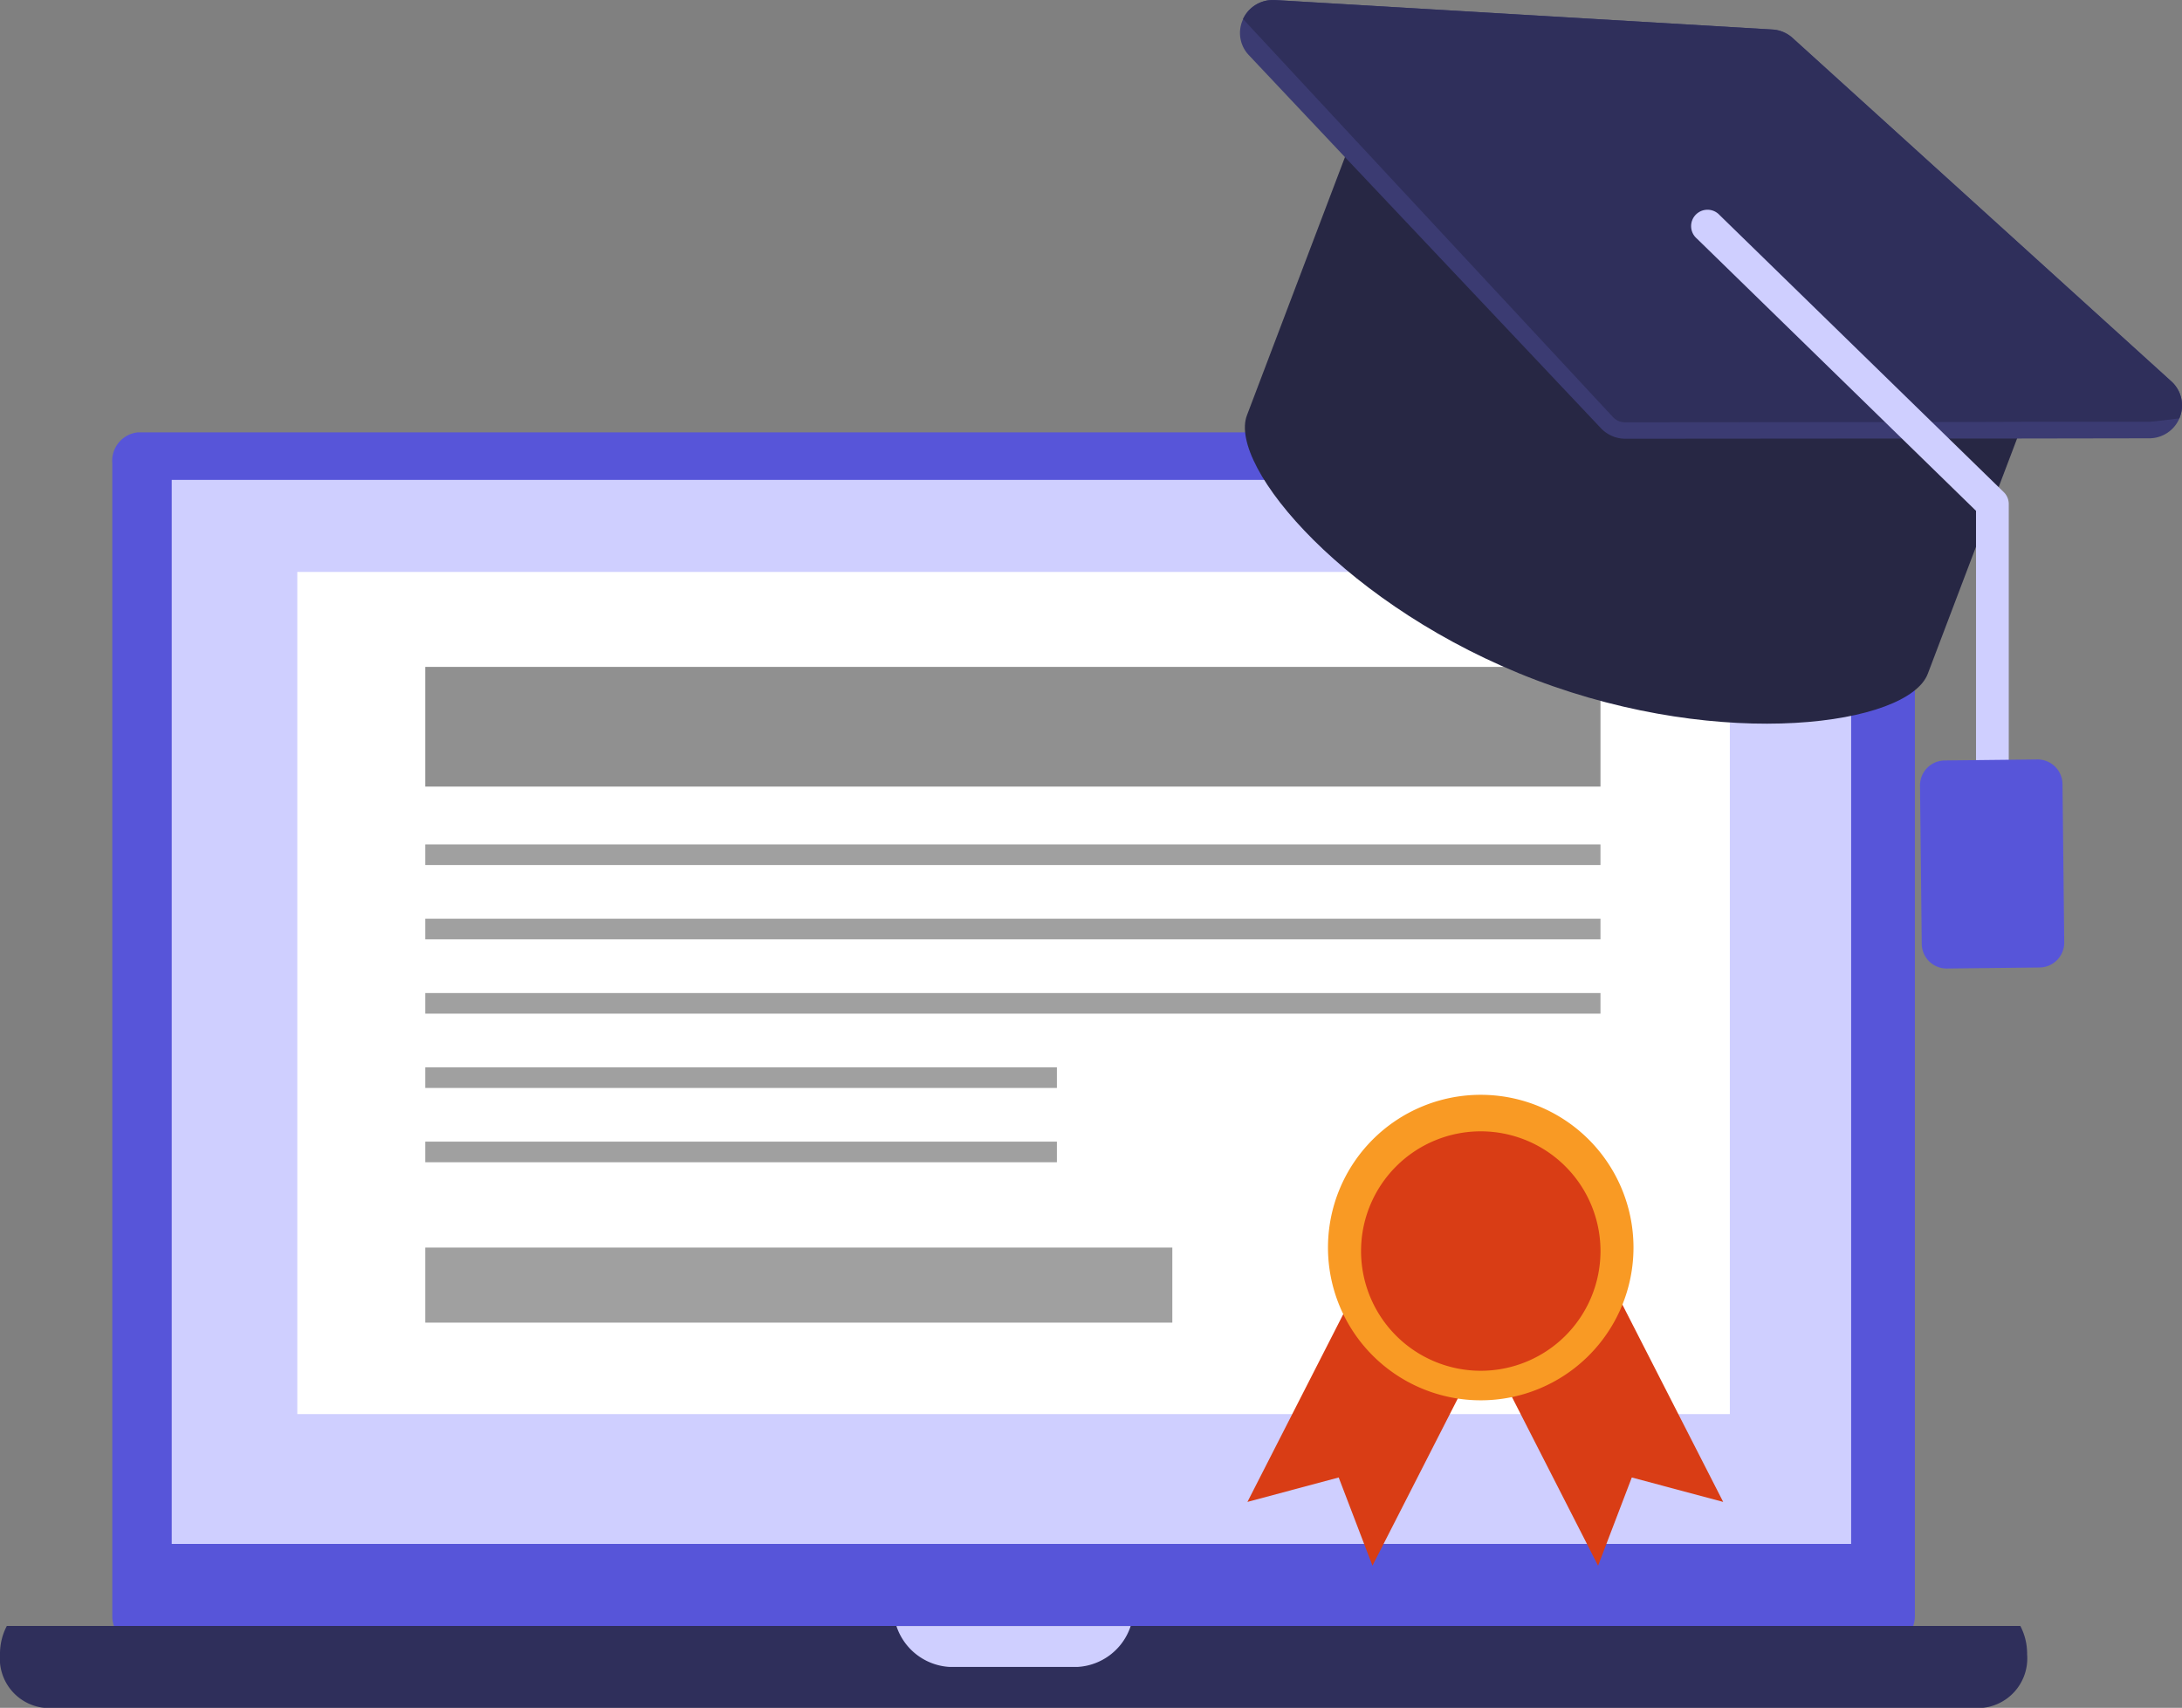
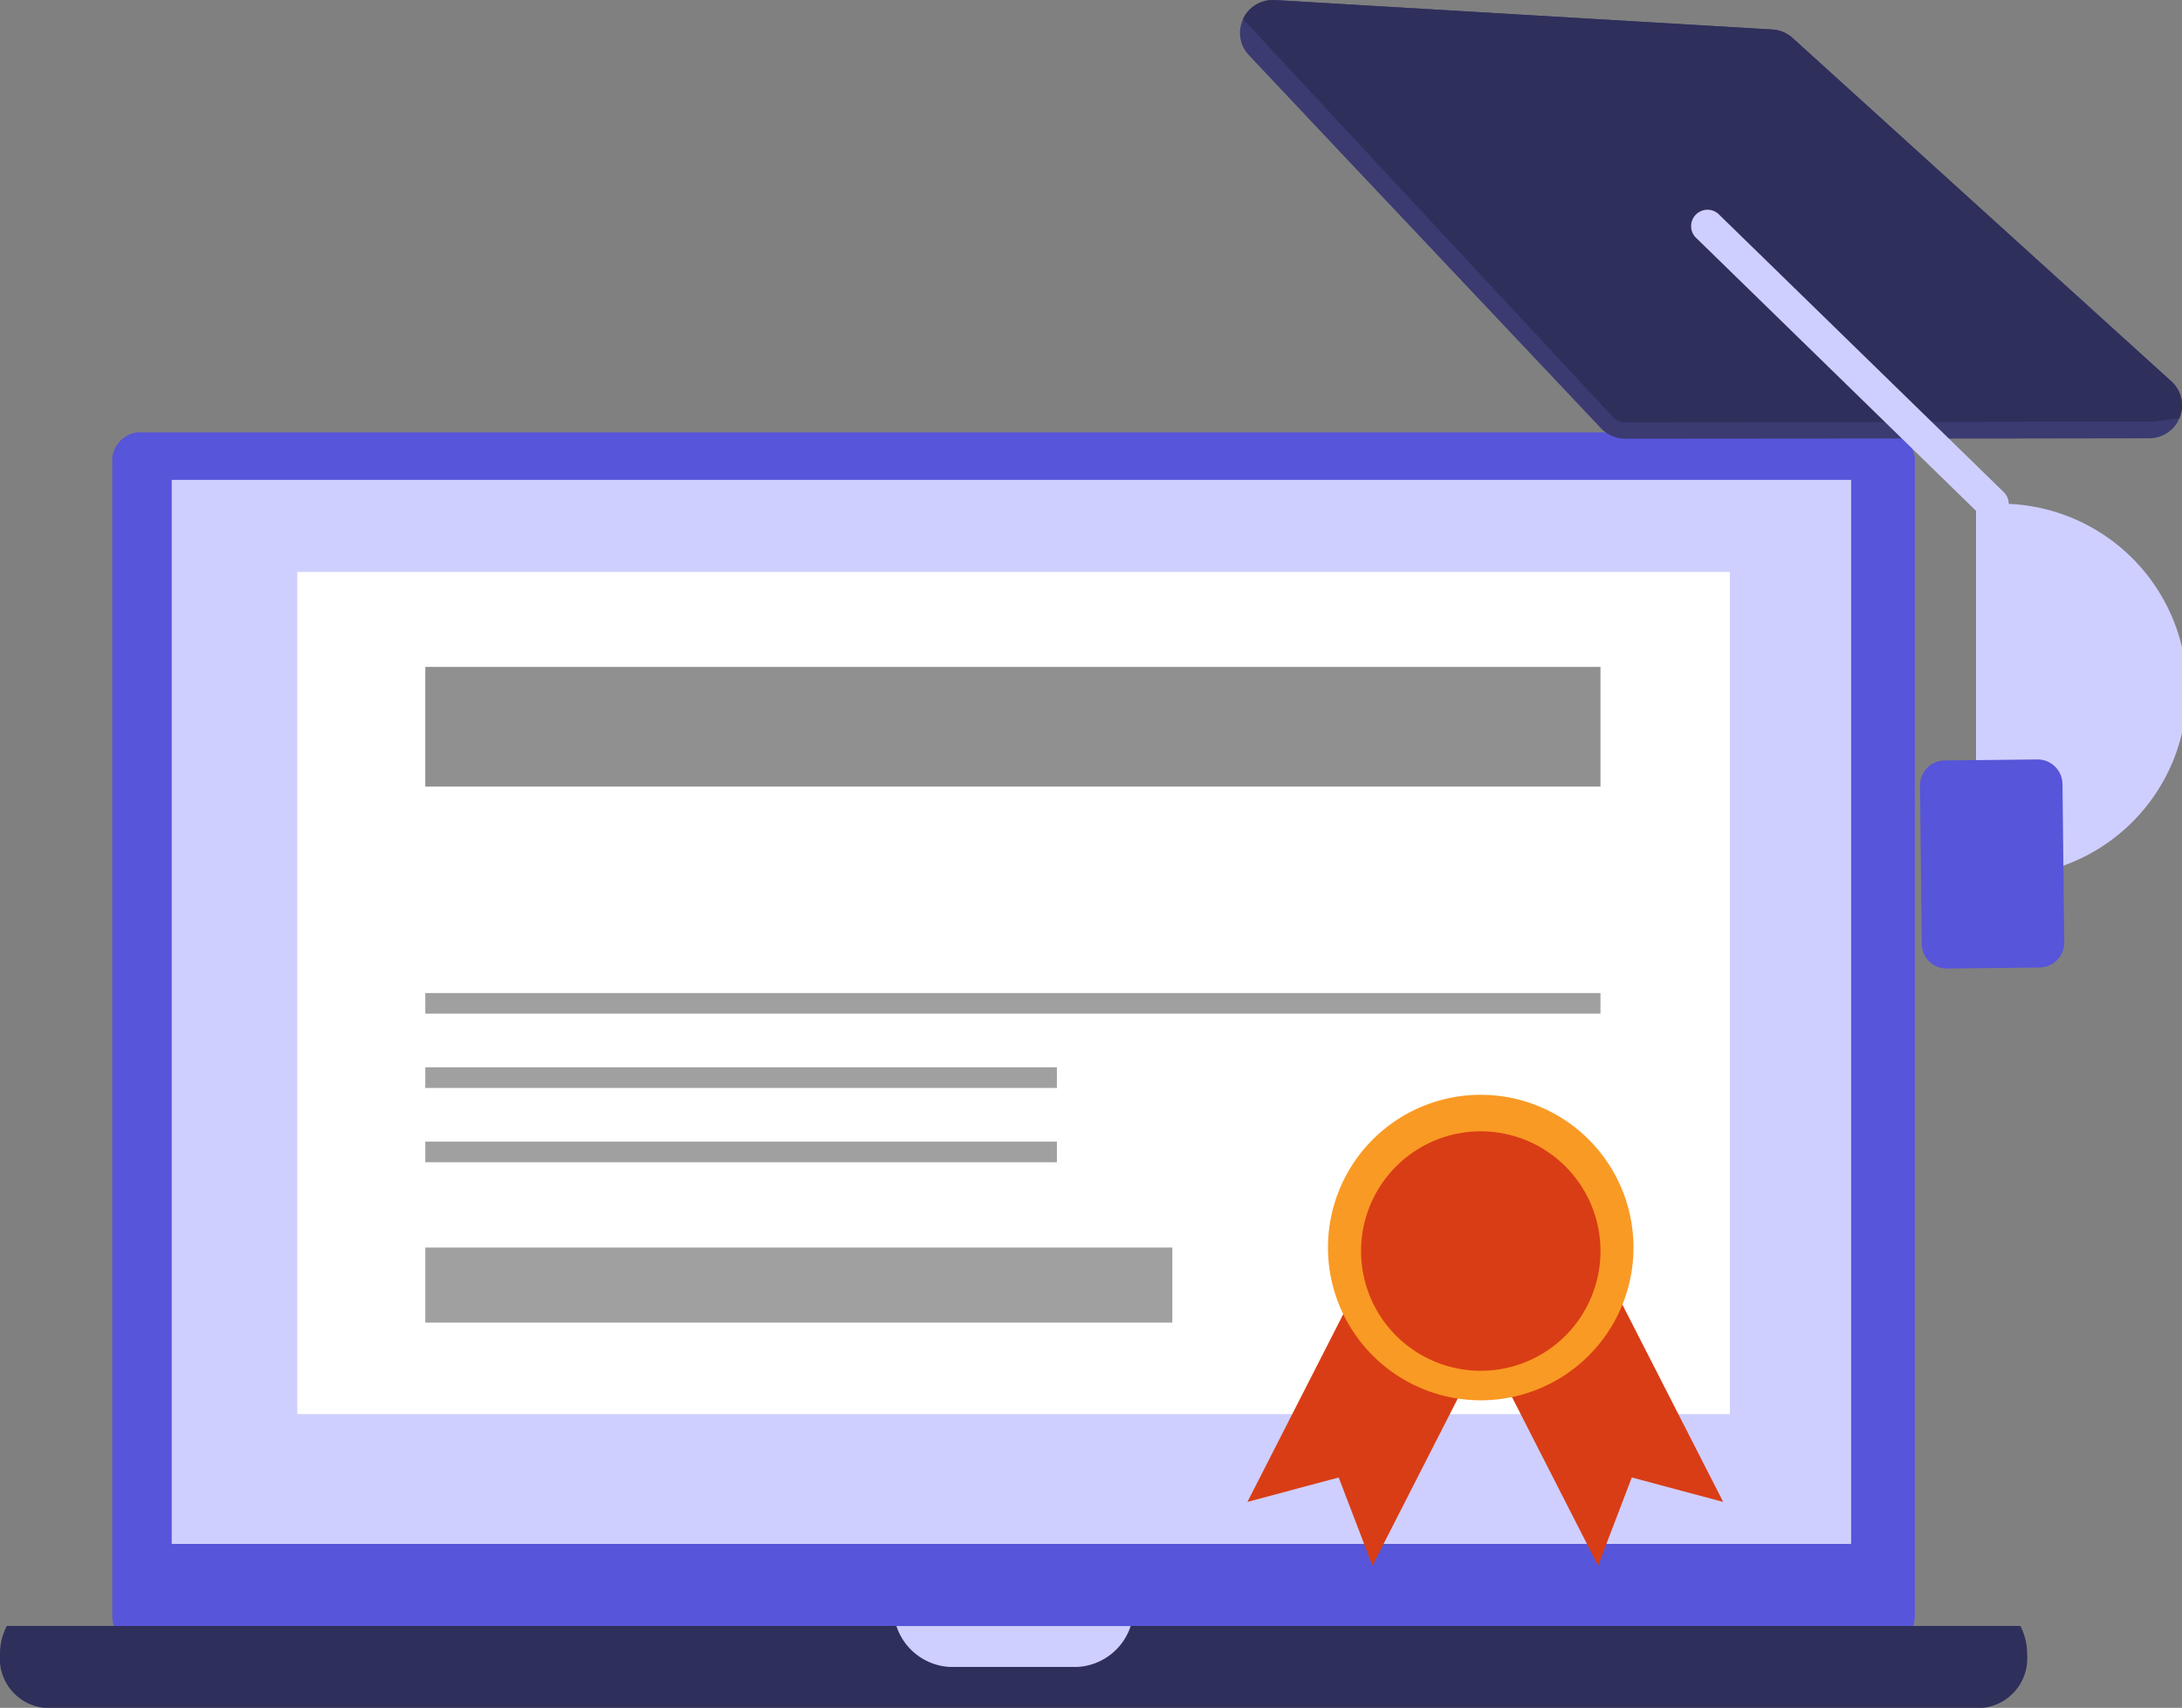
<svg xmlns="http://www.w3.org/2000/svg" width="112.018" height="87.68" viewBox="0 0 112.018 87.68">
  <rect x="0" y="0" width="112.018" height="87.68" fill="#808080" stroke="none" />
  <g id="Group_160" data-name="Group 160" transform="translate(-143.481 -27.33)">
    <g id="Group_122" data-name="Group 122" transform="translate(143.481 49.528)">
      <g id="Group_115" data-name="Group 115" transform="translate(5.764)">
        <g id="Group_114" data-name="Group 114">
          <path id="Path_66" data-name="Path 66" d="M239.047,40.56V99.735a1.538,1.538,0,0,1-.086.526,1.319,1.319,0,0,1-1.232,1.052H147.812a1.317,1.317,0,0,1-1.221-1.052,1.586,1.586,0,0,1-.084-.526V40.56a1.468,1.468,0,0,1,1.3-1.577h89.917A1.468,1.468,0,0,1,239.047,40.56Z" transform="translate(-146.507 -38.983)" fill="#5755d9" />
        </g>
      </g>
      <g id="Group_117" data-name="Group 117" transform="translate(0 61.278)">
        <g id="Group_116" data-name="Group 116">
          <path id="Path_67" data-name="Path 67" d="M247.548,72.608a2.553,2.553,0,0,1-2.271,2.747H145.754a2.544,2.544,0,0,1-2.273-2.747,3.08,3.08,0,0,1,.35-1.457H247.2A3.08,3.08,0,0,1,247.548,72.608Z" transform="translate(-143.481 -71.151)" fill="#2f2f5b" />
        </g>
      </g>
      <g id="Group_119" data-name="Group 119" transform="translate(46.02 61.282)">
        <g id="Group_118" data-name="Group 118">
          <path id="Path_68" data-name="Path 68" d="M167.639,71.153a3.057,3.057,0,0,0,2.745,2.1h6.536a3.052,3.052,0,0,0,2.745-2.1Z" transform="translate(-167.639 -71.153)" fill="#cfcfff" />
        </g>
      </g>
      <g id="Group_121" data-name="Group 121" transform="translate(8.816 2.439)">
        <g id="Group_120" data-name="Group 120">
          <rect id="Rectangle_10" data-name="Rectangle 10" width="86.216" height="54.627" fill="#cfcfff" />
        </g>
      </g>
    </g>
    <g id="Group_147" data-name="Group 147" transform="translate(158.744 56.693)">
      <g id="Group_124" data-name="Group 124">
        <g id="Group_123" data-name="Group 123">
          <rect id="Rectangle_11" data-name="Rectangle 11" width="73.542" height="43.235" fill="#fff" />
        </g>
      </g>
      <g id="Group_126" data-name="Group 126" transform="translate(58.946 32.393)">
        <g id="Group_125" data-name="Group 125">
          <path id="Path_69" data-name="Path 69" d="M196.692,75.1,192,73.846l-1.731,4.53-7.837-15.353,6.418-3.274Z" transform="translate(-182.437 -59.749)" fill="#d93d15" />
        </g>
      </g>
      <g id="Group_128" data-name="Group 128" transform="translate(48.774 32.393)">
        <g id="Group_127" data-name="Group 127">
          <path id="Path_70" data-name="Path 70" d="M177.1,75.1l4.685-1.255,1.733,4.53,7.836-15.353-6.419-3.274Z" transform="translate(-177.097 -59.749)" fill="#d93d15" />
        </g>
      </g>
      <g id="Group_130" data-name="Group 130" transform="translate(52.913 26.844)">
        <g id="Group_129" data-name="Group 129">
          <path id="Path_71" data-name="Path 71" d="M194.953,64.679a7.842,7.842,0,1,1-7.841-7.843A7.842,7.842,0,0,1,194.953,64.679Z" transform="translate(-179.27 -56.836)" fill="#f99a24" />
        </g>
      </g>
      <g id="Group_132" data-name="Group 132" transform="translate(54.609 28.719)">
        <g id="Group_131" data-name="Group 131">
          <path id="Path_72" data-name="Path 72" d="M192.453,63.963a6.146,6.146,0,1,1-6.145-6.143A6.148,6.148,0,0,1,192.453,63.963Z" transform="translate(-180.16 -57.82)" fill="#d93d15" />
        </g>
      </g>
      <g id="Group_134" data-name="Group 134" transform="translate(6.569 4.875)">
        <g id="Group_133" data-name="Group 133">
          <rect id="Rectangle_12" data-name="Rectangle 12" width="60.332" height="6.145" fill="#909090" />
        </g>
      </g>
      <g id="Group_136" data-name="Group 136" transform="translate(6.569 34.686)">
        <g id="Group_135" data-name="Group 135">
          <rect id="Rectangle_13" data-name="Rectangle 13" width="38.352" height="3.854" fill="#a0a0a0" />
        </g>
      </g>
      <g id="Group_138" data-name="Group 138" transform="translate(6.569 13.988)">
        <g id="Group_137" data-name="Group 137">
-           <rect id="Rectangle_14" data-name="Rectangle 14" width="60.332" height="1.059" fill="#a0a0a0" />
-         </g>
+           </g>
      </g>
      <g id="Group_140" data-name="Group 140" transform="translate(6.569 17.803)">
        <g id="Group_139" data-name="Group 139">
-           <rect id="Rectangle_15" data-name="Rectangle 15" width="60.332" height="1.059" fill="#a0a0a0" />
-         </g>
+           </g>
      </g>
      <g id="Group_142" data-name="Group 142" transform="translate(6.569 21.619)">
        <g id="Group_141" data-name="Group 141">
          <rect id="Rectangle_16" data-name="Rectangle 16" width="60.332" height="1.058" fill="#a0a0a0" />
        </g>
      </g>
      <g id="Group_144" data-name="Group 144" transform="translate(6.569 25.432)">
        <g id="Group_143" data-name="Group 143">
          <rect id="Rectangle_17" data-name="Rectangle 17" width="32.426" height="1.06" fill="#a0a0a0" />
        </g>
      </g>
      <g id="Group_146" data-name="Group 146" transform="translate(6.569 29.248)">
        <g id="Group_145" data-name="Group 145">
          <rect id="Rectangle_18" data-name="Rectangle 18" width="32.426" height="1.058" fill="#a0a0a0" />
        </g>
      </g>
    </g>
    <g id="Group_159" data-name="Group 159" transform="translate(207.137 27.33)">
      <g id="Group_149" data-name="Group 149" transform="translate(0.254 4.889)">
        <g id="Group_148" data-name="Group 148">
-           <path id="Path_73" data-name="Path 73" d="M212.088,59.6c-1,2.633-10.462,3.983-20.114.32s-15.838-10.959-14.838-13.592l5.869-15.459c4.907-3.526,11.662,3.438,17.807,5.772,6.294,2.389,15.885,1.551,17.144,7.5Z" transform="translate(-177.031 -29.897)" fill="#272744" />
-         </g>
+           </g>
      </g>
      <g id="Group_153" data-name="Group 153">
        <g id="Group_150" data-name="Group 150">
          <path id="Path_74" data-name="Path 74" d="M224.709,46.905l-19.44-17.626a1.686,1.686,0,0,0-1.034-.434l-25.56-1.514h-.09a1.683,1.683,0,0,0-1.524.968v.011a1.647,1.647,0,0,0,.3,1.859l4.93,5.231,13.142,13.919a1.727,1.727,0,0,0,1.225.535l14.209-.011H216.8l6.778-.011a1.683,1.683,0,0,0,1.547-1.023c.011-.023.011-.034.021-.057A1.661,1.661,0,0,0,224.709,46.905ZM204.134,30.525l19.442,17.626h-12.03l-2.4.011H196.657l-13.7-14.523-4.374-4.629Z" transform="translate(-176.897 -27.33)" fill="#3b3b72" />
        </g>
        <g id="Group_152" data-name="Group 152" transform="translate(0.164)">
          <g id="Group_151" data-name="Group 151">
            <path id="Path_75" data-name="Path 75" d="M225.066,48.751c-.01.023-.01.034-.021.057-.846.11-1.448.177-1.547.177h-6.454L212.337,49h-2.4l-13.354.011a.842.842,0,0,1-.613-.267L182.6,34.363l-5.62-6.054V28.3a1.683,1.683,0,0,1,1.524-.968h.09l25.56,1.514a1.686,1.686,0,0,1,1.034.434l19.44,17.626A1.661,1.661,0,0,1,225.066,48.751Z" transform="translate(-176.983 -27.33)" fill="#2f2f5b" />
          </g>
        </g>
      </g>
      <g id="Group_156" data-name="Group 156" transform="translate(23.193 10.797)">
        <g id="Group_155" data-name="Group 155">
          <g id="Group_154" data-name="Group 154">
-             <path id="Path_76" data-name="Path 76" d="M204.508,67.194a.841.841,0,0,1-.842-.842V48.426L189.327,34.442a.841.841,0,1,1,1.175-1.2L205.094,47.47a.849.849,0,0,1,.253.6v18.28A.842.842,0,0,1,204.508,67.194Z" transform="translate(-189.072 -32.998)" fill="#cfcfff" />
+             <path id="Path_76" data-name="Path 76" d="M204.508,67.194a.841.841,0,0,1-.842-.842V48.426L189.327,34.442a.841.841,0,1,1,1.175-1.2L205.094,47.47a.849.849,0,0,1,.253.6A.842.842,0,0,1,204.508,67.194Z" transform="translate(-189.072 -32.998)" fill="#cfcfff" />
          </g>
        </g>
      </g>
      <g id="Group_158" data-name="Group 158" transform="translate(34.898 38.977)">
        <g id="Group_157" data-name="Group 157" transform="translate(0 0)">
          <path id="Rectangle_19" data-name="Rectangle 19" d="M1.28,0H6.035a1.28,1.28,0,0,1,1.28,1.28V9.4a1.281,1.281,0,0,1-1.281,1.281H1.278A1.278,1.278,0,0,1,0,9.4V1.28A1.28,1.28,0,0,1,1.28,0Z" transform="matrix(1, -0.011, 0.011, 1, 0, 0.079)" fill="#5755d9" />
        </g>
      </g>
    </g>
  </g>
</svg>